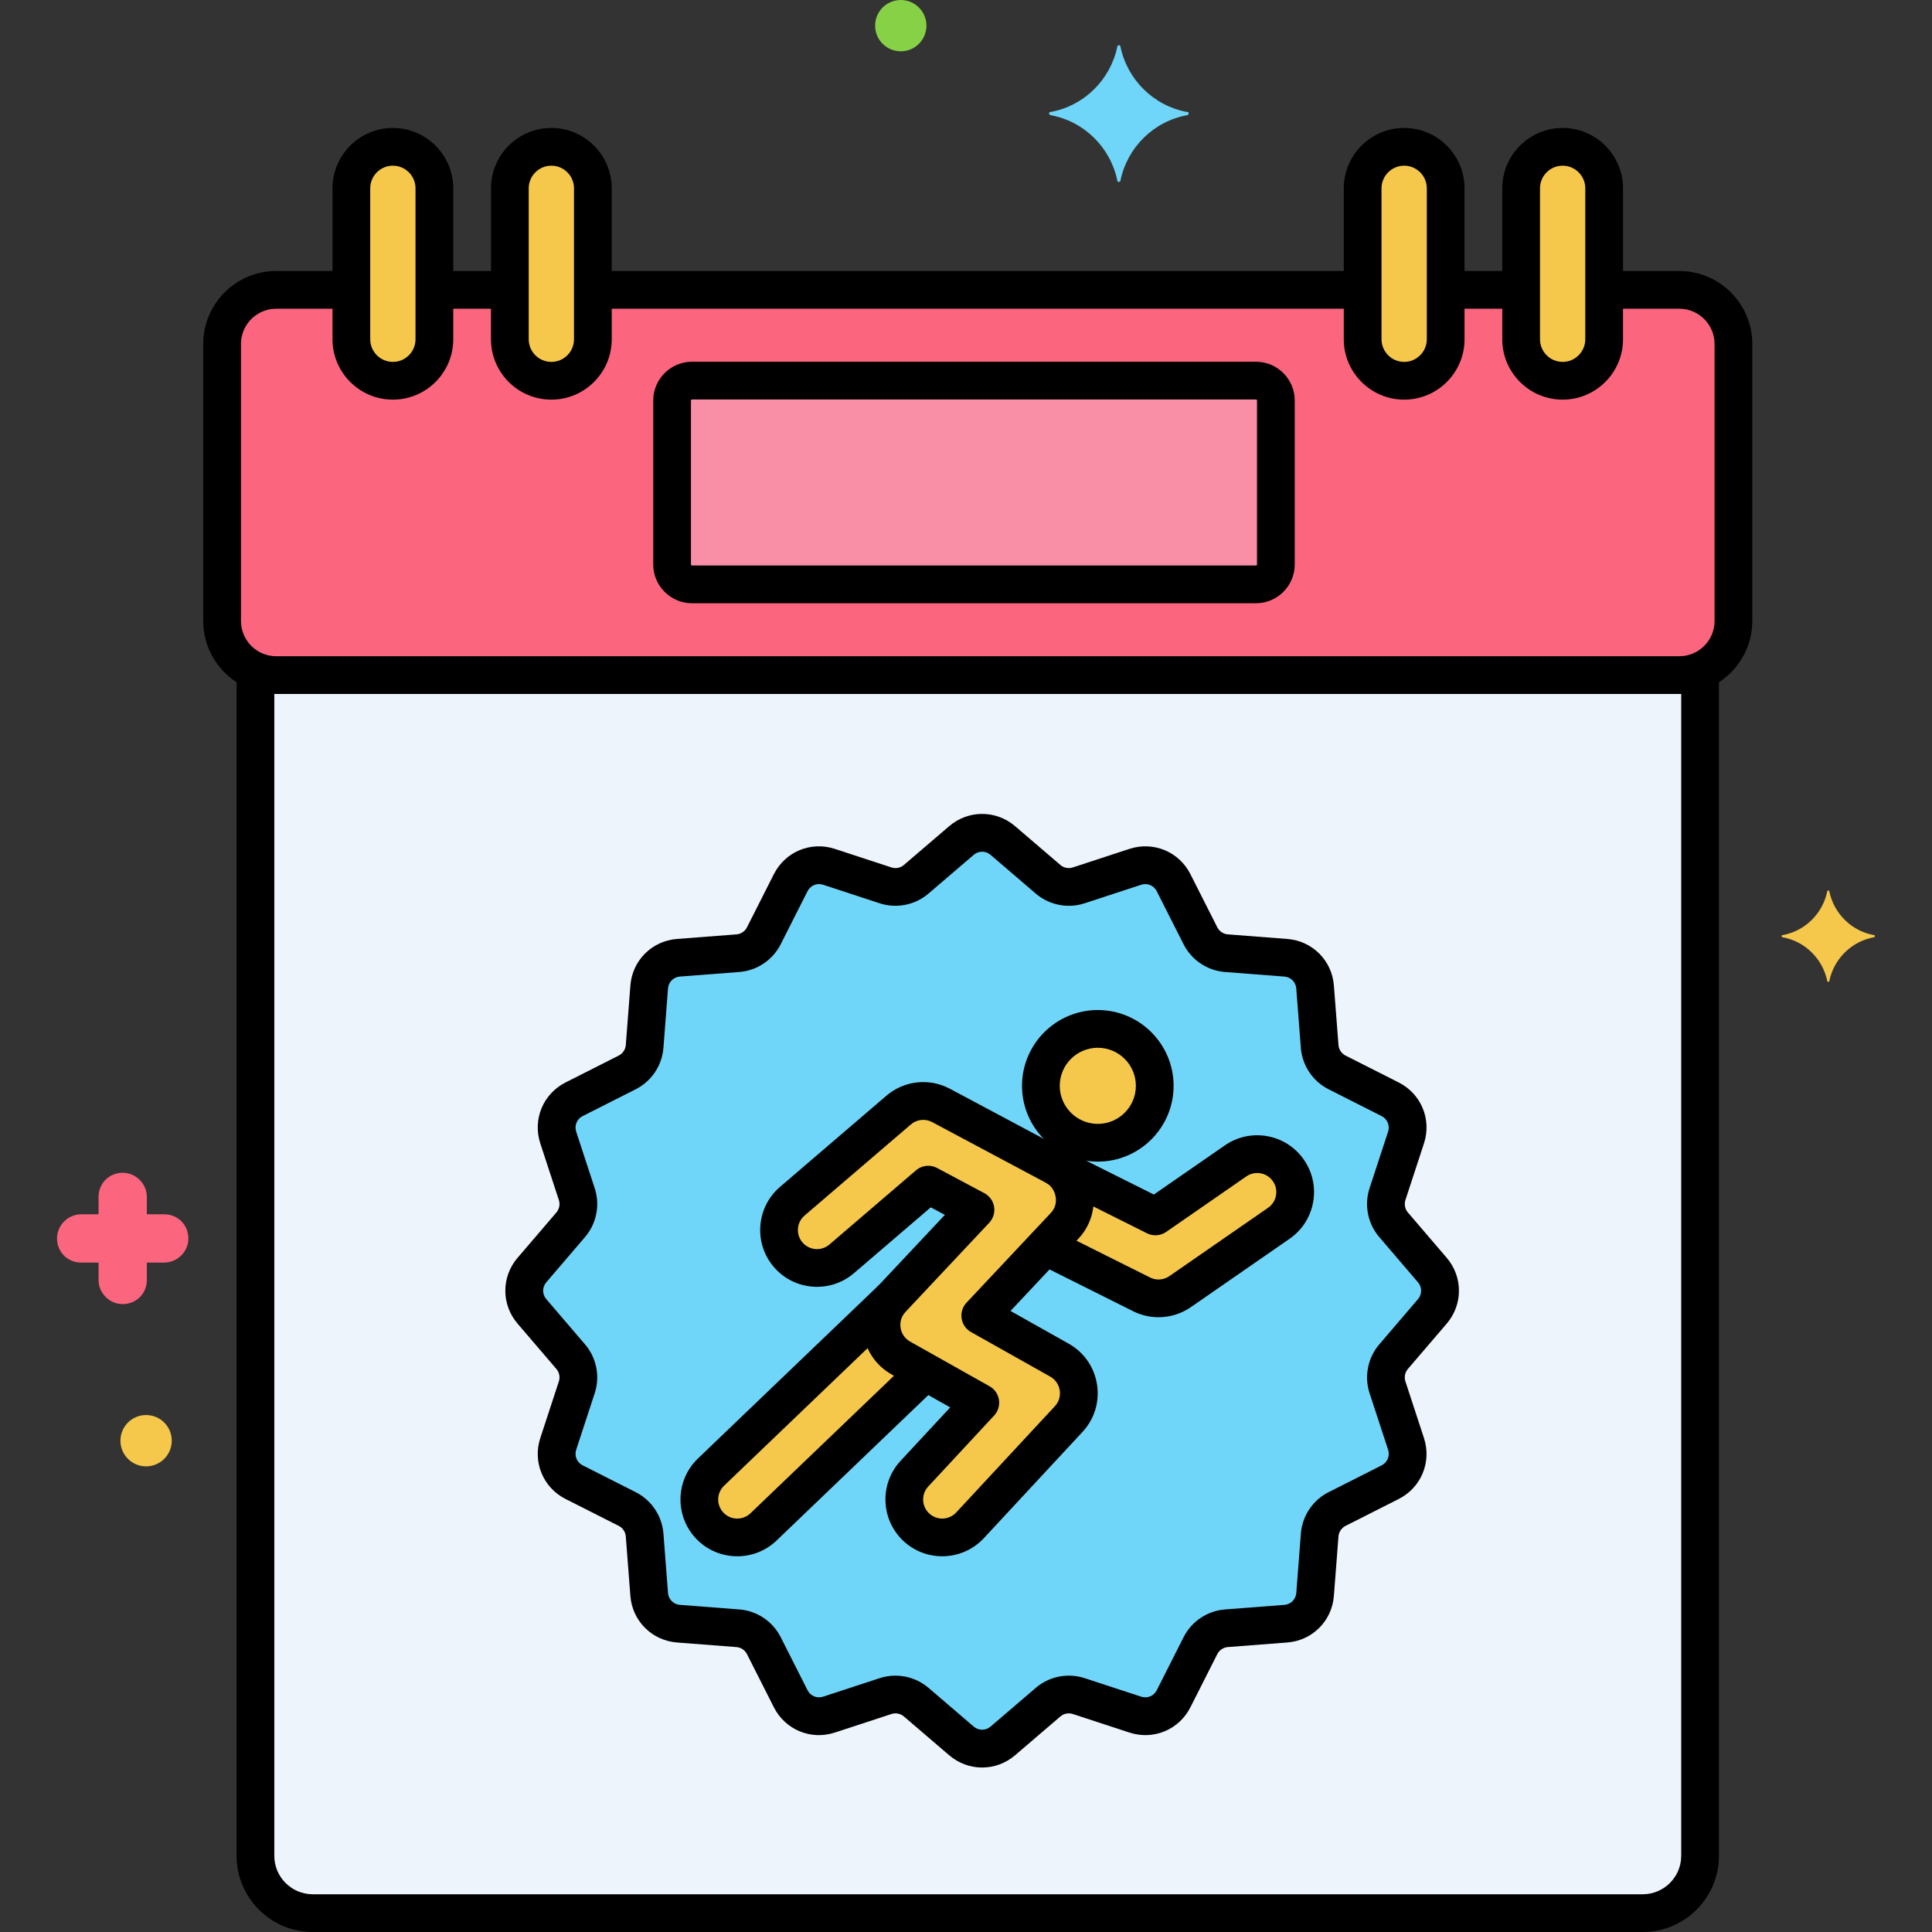
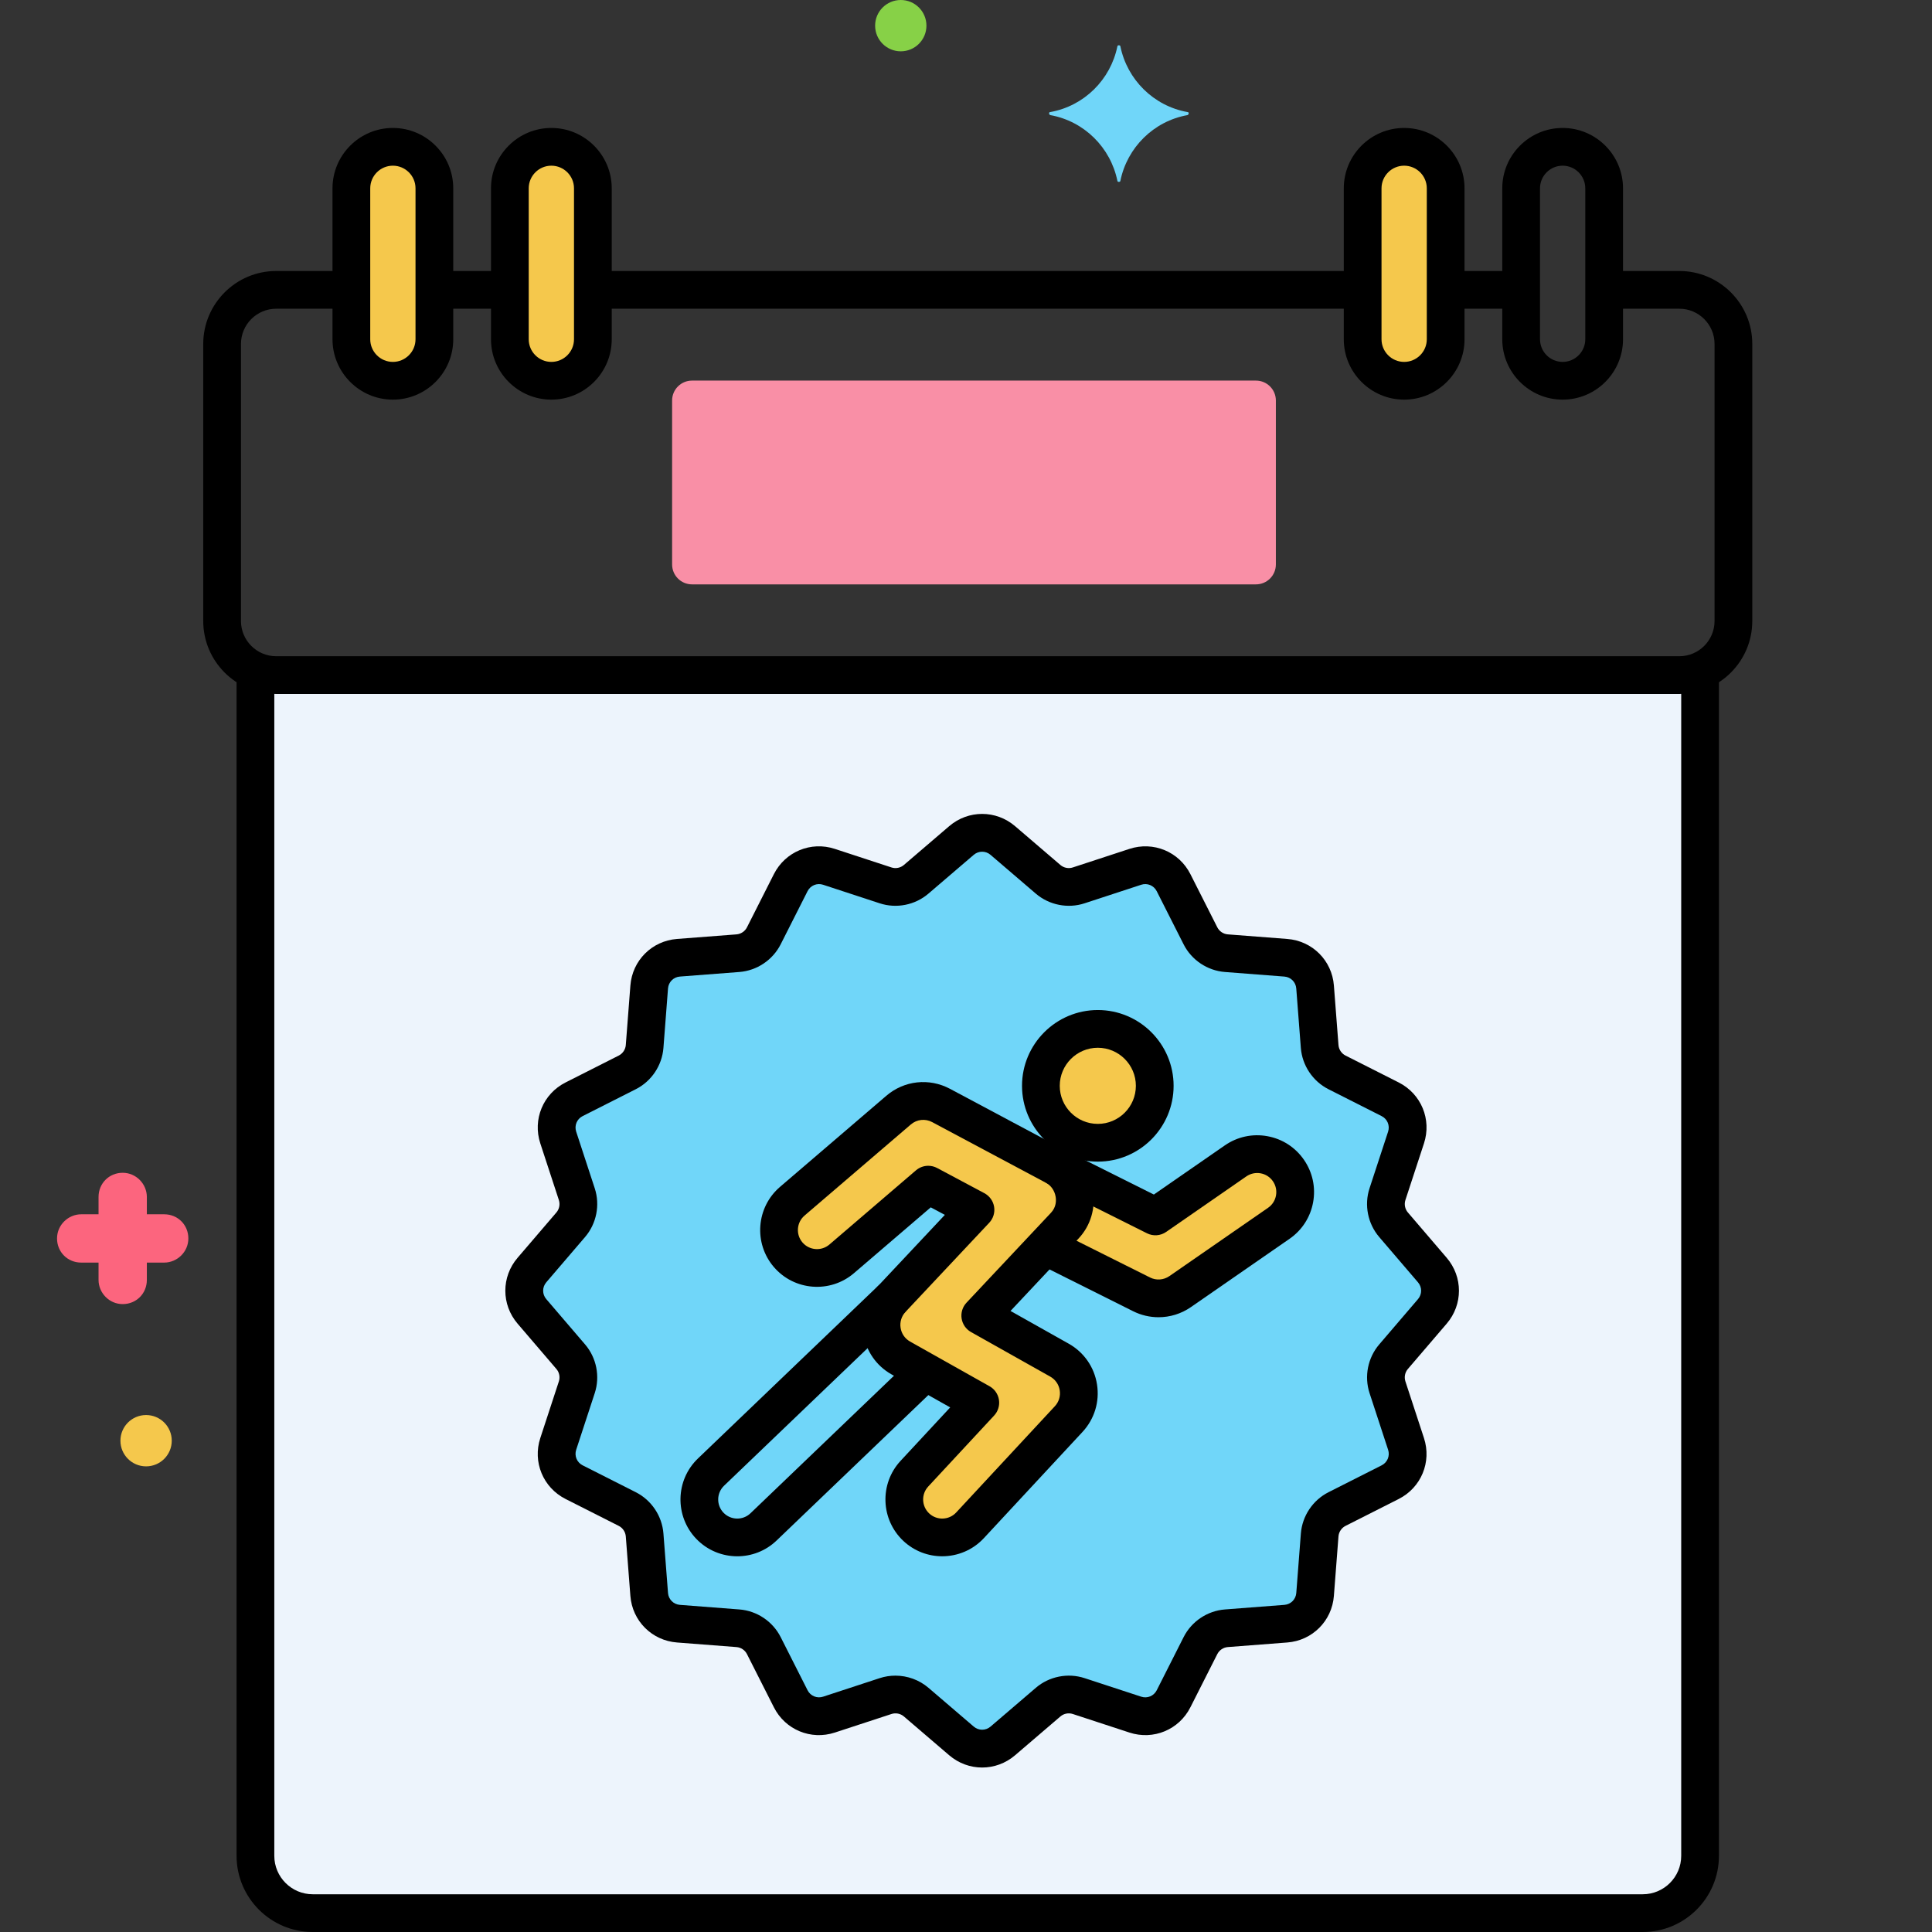
<svg xmlns="http://www.w3.org/2000/svg" version="1.1" x="0px" y="0px" viewBox="0 0 256 256" enable-background="new 0 0 256 256" xml:space="preserve">
  <rect x="0" y="0" width="256" height="256" fill="#333333" stroke="none" />
  <g id="Layer_1">
</g>
  <g id="Layer_2">
</g>
  <g id="Layer_3">
</g>
  <g id="Layer_4">
</g>
  <g id="Layer_5">
</g>
  <g id="Layer_6">
</g>
  <g id="Layer_7">
</g>
  <g id="Layer_8">
</g>
  <g id="Layer_9">
</g>
  <g id="Layer_10">
</g>
  <g id="Layer_11">
</g>
  <g id="Layer_12">
</g>
  <g id="Layer_13">
</g>
  <g id="Layer_14">
</g>
  <g id="Layer_15">
</g>
  <g id="Layer_16">
</g>
  <g id="Layer_17">
</g>
  <g id="Layer_18">
</g>
  <g id="Layer_19">
</g>
  <g id="Layer_20">
</g>
  <g id="Layer_21">
</g>
  <g id="Layer_22">
</g>
  <g id="Layer_23">
</g>
  <g id="Layer_24">
</g>
  <g id="Layer_25">
</g>
  <g id="Layer_26">
</g>
  <g id="Layer_27">
</g>
  <g id="Layer_28">
</g>
  <g id="Layer_29">
</g>
  <g id="Layer_30">
</g>
  <g id="Layer_31">
</g>
  <g id="Layer_32">
</g>
  <g id="Layer_33">
</g>
  <g id="Layer_34">
</g>
  <g id="Layer_35">
</g>
  <g id="Layer_36">
</g>
  <g id="Layer_37">
</g>
  <g id="Layer_38">
</g>
  <g id="Layer_39">
</g>
  <g id="Layer_40">
</g>
  <g id="Layer_41">
</g>
  <g id="Layer_42">
</g>
  <g id="Layer_43">
</g>
  <g id="Layer_44">
</g>
  <g id="Layer_45">
</g>
  <g id="Layer_46">
</g>
  <g id="Layer_47">
</g>
  <g id="Layer_48">
</g>
  <g id="Layer_49">
</g>
  <g id="Layer_50">
</g>
  <g id="Layer_51">
</g>
  <g id="Layer_52">
</g>
  <g id="Layer_53">
</g>
  <g id="Layer_54">
</g>
  <g id="Layer_55">
</g>
  <g id="Layer_56">
</g>
  <g id="Layer_57">
</g>
  <g id="Layer_58">
</g>
  <g id="Layer_59">
</g>
  <g id="Layer_60">
</g>
  <g id="Layer_61">
</g>
  <g id="Layer_62">
    <g>
      <g>
        <g>
          <path fill="#EDF4FC" d="M222.518,89.454H36.598c-0.973,0-1.902-0.198-2.751-0.554v157.006c0,4.194,3.4,7.594,7.594,7.594      h176.235c4.194,0,7.594-3.4,7.594-7.594V88.9C224.421,89.256,223.492,89.454,222.518,89.454z" />
        </g>
      </g>
      <g>
        <g>
          <path fill="#70D6F9" d="M189.795,173.765c1.35-1.576,1.35-3.9,0-5.476l-5.143-6.005c-0.956-1.117-1.261-2.652-0.803-4.049      l2.459-7.506c0.647-1.976-0.245-4.128-2.1-5.067l-7.047-3.565c-1.313-0.664-2.184-1.966-2.297-3.433l-0.607-7.88      c-0.159-2.07-1.804-3.714-3.874-3.874l-7.881-0.607c-1.467-0.113-2.769-0.984-3.433-2.297l-3.565-7.047      c-0.939-1.855-3.091-2.747-5.067-2.1l-7.506,2.459c-1.397,0.458-2.932,0.153-4.049-0.803l-6.006-5.143      c-1.576-1.35-3.9-1.35-5.476,0l-6.005,5.143c-1.117,0.957-2.652,1.261-4.049,0.803l-7.505-2.459      c-1.976-0.647-4.128,0.245-5.067,2.1l-3.565,7.047c-0.664,1.313-1.966,2.184-3.433,2.297l-7.88,0.607      c-2.07,0.159-3.714,1.804-3.874,3.874l-0.607,7.881c-0.113,1.467-0.984,2.769-2.297,3.433l-7.047,3.565      c-1.855,0.939-2.747,3.091-2.1,5.067l2.459,7.506c0.458,1.397,0.153,2.932-0.803,4.049l-5.143,6.006      c-1.35,1.576-1.35,3.9,0,5.476l5.143,6.005c0.956,1.117,1.261,2.652,0.803,4.049l-2.459,7.506      c-0.647,1.976,0.245,4.128,2.1,5.067l7.047,3.565c1.313,0.664,2.184,1.966,2.297,3.433l0.607,7.881      c0.159,2.07,1.804,3.714,3.874,3.874l7.881,0.607c1.467,0.113,2.769,0.984,3.433,2.297l3.565,7.047      c0.939,1.855,3.091,2.747,5.067,2.1l7.506-2.459c1.397-0.458,2.932-0.153,4.049,0.803l6.006,5.143c1.576,1.35,3.9,1.35,5.476,0      l6.005-5.143c1.117-0.956,2.652-1.261,4.049-0.803l7.505,2.459c1.976,0.647,4.128-0.245,5.067-2.1l3.565-7.047      c0.664-1.313,1.966-2.184,3.433-2.297l7.88-0.607c2.07-0.159,3.714-1.804,3.874-3.874l0.607-7.881      c0.113-1.467,0.984-2.769,2.297-3.433l7.047-3.565c1.855-0.938,2.747-3.091,2.1-5.067l-2.459-7.506      c-0.458-1.397-0.153-2.932,0.803-4.049L189.795,173.765z" />
        </g>
      </g>
      <g>
        <g>
-           <path fill="#FC657E" d="M222.518,38.408h-9.96v6.546c0,3.025-2.475,5.5-5.5,5.5s-5.5-2.475-5.5-5.5v-6.546h-10v6.546      c0,3.025-2.475,5.5-5.5,5.5s-5.5-2.475-5.5-5.5v-6.546h-102v6.546c0,3.025-2.475,5.5-5.5,5.5s-5.5-2.475-5.5-5.5v-6.546h-10      v6.546c0,3.025-2.475,5.5-5.5,5.5s-5.5-2.475-5.5-5.5v-6.546h-9.96c-3.943,0-7.168,3.226-7.168,7.168v36.709      c0,3.942,3.226,7.168,7.168,7.168h185.921c3.943,0,7.168-3.226,7.168-7.168V45.576      C229.687,41.634,226.461,38.408,222.518,38.408z" />
-         </g>
+           </g>
      </g>
      <g>
        <g>
          <path fill="#F98FA6" d="M166.421,50.431H91.695c-1.456,0-2.637,1.18-2.637,2.637v21.727c0,1.456,1.18,2.637,2.637,2.637h74.727      c1.456,0,2.637-1.181,2.637-2.637V53.068C169.058,51.612,167.878,50.431,166.421,50.431z" />
        </g>
      </g>
      <g>
        <g>
          <path fill="#F5C84C" d="M52.058,19.454c-3.025,0-5.5,2.475-5.5,5.5v20c0,3.025,2.475,5.5,5.5,5.5s5.5-2.475,5.5-5.5v-20      C57.558,21.929,55.083,19.454,52.058,19.454z" />
        </g>
      </g>
      <g>
        <g>
          <path fill="#F5C84C" d="M73.058,19.454c-3.025,0-5.5,2.475-5.5,5.5v20c0,3.025,2.475,5.5,5.5,5.5s5.5-2.475,5.5-5.5v-20      C78.558,21.929,76.083,19.454,73.058,19.454z" />
        </g>
      </g>
      <g>
        <g>
          <path fill="#F5C84C" d="M186.058,19.454c-3.025,0-5.5,2.475-5.5,5.5v20c0,3.025,2.475,5.5,5.5,5.5s5.5-2.475,5.5-5.5v-20      C191.558,21.929,189.083,19.454,186.058,19.454z" />
        </g>
      </g>
      <g>
        <g>
-           <path fill="#F5C84C" d="M207.058,19.454c-3.025,0-5.5,2.475-5.5,5.5v20c0,3.025,2.475,5.5,5.5,5.5s5.5-2.475,5.5-5.5v-20      C212.558,21.929,210.083,19.454,207.058,19.454z" />
-         </g>
+           </g>
      </g>
      <g>
        <g>
          <path fill="#FC657E" d="M21.758,160.9h-2.3v-2.3c0-1.7-1.4-3.2-3.2-3.2c-1.8,0-3.2,1.4-3.2,3.2v2.3h-2.3c-1.7,0-3.2,1.4-3.2,3.2      c0,1.8,1.4,3.2,3.2,3.2h2.3v2.3c0,1.7,1.4,3.2,3.2,3.2c1.8,0,3.2-1.4,3.2-3.2v-2.3h2.3c1.7,0,3.2-1.4,3.2-3.2      C24.958,162.3,23.558,160.9,21.758,160.9z" />
        </g>
      </g>
      <g>
        <g>
-           <path fill="#F5C84C" d="M248.342,123.916c-3.008-0.535-5.348-2.875-5.95-5.816c0-0.134-0.267-0.134-0.267,0      c-0.602,2.941-2.941,5.281-5.95,5.816c-0.134,0-0.134,0.2,0,0.267c3.008,0.535,5.348,2.875,5.95,5.816      c0,0.134,0.267,0.134,0.267,0c0.602-2.941,2.941-5.281,5.95-5.816C248.475,124.117,248.475,123.916,248.342,123.916z" />
-         </g>
+           </g>
      </g>
      <g>
        <g>
          <path fill="#70D6F9" d="M157.358,14.85c-4.5-0.8-8-4.3-8.9-8.7c0-0.2-0.4-0.2-0.4,0c-0.9,4.4-4.4,7.9-8.9,8.7      c-0.2,0-0.2,0.3,0,0.4c4.5,0.8,8,4.3,8.9,8.7c0,0.2,0.4,0.2,0.4,0c0.9-4.4,4.4-7.9,8.9-8.7      C157.558,15.15,157.558,14.85,157.358,14.85z" />
        </g>
      </g>
      <g>
        <g>
          <path fill="#F5C84C" d="M19.358,187.5c-1.878,0-3.4,1.522-3.4,3.4c0,1.878,1.522,3.4,3.4,3.4s3.4-1.522,3.4-3.4      C22.758,189.022,21.236,187.5,19.358,187.5z" />
        </g>
      </g>
      <g>
        <g>
          <path fill="#87D147" d="M119.358,0c-1.878,0-3.4,1.522-3.4,3.4c0,1.878,1.522,3.4,3.4,3.4s3.4-1.522,3.4-3.4      C122.758,1.522,121.236,0,119.358,0z" />
        </g>
      </g>
      <g>
        <g>
          <path d="M225.269,86.953c-1.381,0-2.5,1.119-2.5,2.5v156.453c0,2.809-2.285,5.094-5.094,5.094H41.441      c-2.809,0-5.094-2.285-5.094-5.094V89.453c0-1.381-1.119-2.5-2.5-2.5s-2.5,1.119-2.5,2.5v156.453      c0,5.565,4.528,10.094,10.094,10.094h176.234c5.566,0,10.094-4.528,10.094-10.094V89.453      C227.769,88.072,226.65,86.953,225.269,86.953z" />
        </g>
      </g>
      <g>
        <g>
          <g>
            <g>
-               <path d="M52.058,16.954c-4.411,0-8,3.589-8,8v20c0,4.411,3.589,8,8,8s8-3.589,8-8v-20        C60.058,20.543,56.469,16.954,52.058,16.954z M55.058,44.954c0,1.654-1.346,3-3,3s-3-1.346-3-3v-20c0-1.654,1.346-3,3-3        s3,1.346,3,3V44.954z" />
+               <path d="M52.058,16.954c-4.411,0-8,3.589-8,8v20c0,4.411,3.589,8,8,8s8-3.589,8-8v-20        C60.058,20.543,56.469,16.954,52.058,16.954z M55.058,44.954c0,1.654-1.346,3-3,3s-3-1.346-3-3v-20c0-1.654,1.346-3,3-3        s3,1.346,3,3V44.954" />
            </g>
          </g>
        </g>
      </g>
      <g>
        <g>
          <g>
            <g>
              <path d="M73.058,16.954c-4.411,0-8,3.589-8,8v20c0,4.411,3.589,8,8,8s8-3.589,8-8v-20        C81.058,20.543,77.469,16.954,73.058,16.954z M76.058,44.954c0,1.654-1.346,3-3,3s-3-1.346-3-3v-20c0-1.654,1.346-3,3-3        s3,1.346,3,3V44.954z" />
            </g>
          </g>
        </g>
      </g>
      <g>
        <g>
          <g>
            <g>
              <path d="M186.058,16.954c-4.411,0-8,3.589-8,8v20c0,4.411,3.589,8,8,8s8-3.589,8-8v-20        C194.058,20.543,190.469,16.954,186.058,16.954z M189.058,44.954c0,1.654-1.346,3-3,3s-3-1.346-3-3v-20c0-1.654,1.346-3,3-3        s3,1.346,3,3V44.954z" />
            </g>
          </g>
        </g>
      </g>
      <g>
        <g>
          <g>
            <g>
              <path d="M207.058,16.954c-4.411,0-8,3.589-8,8v20c0,4.411,3.589,8,8,8s8-3.589,8-8v-20        C215.058,20.543,211.469,16.954,207.058,16.954z M210.058,44.954c0,1.654-1.346,3-3,3s-3-1.346-3-3v-20c0-1.654,1.346-3,3-3        s3,1.346,3,3V44.954z" />
            </g>
          </g>
        </g>
      </g>
      <g>
        <g>
          <path d="M66.813,35.908h-8.219c-1.381,0-2.5,1.119-2.5,2.5s1.119,2.5,2.5,2.5h8.219c1.381,0,2.5-1.119,2.5-2.5      S68.194,35.908,66.813,35.908z" />
        </g>
      </g>
      <g>
        <g>
          <path d="M180.104,35.908H79.292c-1.381,0-2.5,1.119-2.5,2.5s1.119,2.5,2.5,2.5h100.812c1.381,0,2.5-1.119,2.5-2.5      S181.485,35.908,180.104,35.908z" />
        </g>
      </g>
      <g>
        <g>
          <path d="M201,35.908h-8.667c-1.381,0-2.5,1.119-2.5,2.5s1.119,2.5,2.5,2.5H201c1.381,0,2.5-1.119,2.5-2.5      S202.381,35.908,201,35.908z" />
        </g>
      </g>
      <g>
        <g>
          <path d="M222.519,35.908h-9.102c-1.381,0-2.5,1.119-2.5,2.5s1.119,2.5,2.5,2.5h9.102c2.574,0,4.668,2.094,4.668,4.668v36.71      c0,2.574-2.094,4.668-4.668,4.668H36.598c-2.574,0-4.668-2.094-4.668-4.668v-36.71c0-2.574,2.094-4.668,4.668-4.668h9.091      c1.381,0,2.5-1.119,2.5-2.5s-1.119-2.5-2.5-2.5h-9.091c-5.331,0-9.668,4.337-9.668,9.668v36.71c0,5.331,4.337,9.668,9.668,9.668      h185.921c5.331,0,9.668-4.337,9.668-9.668v-36.71C232.187,40.245,227.85,35.908,222.519,35.908z" />
        </g>
      </g>
      <g>
        <g>
          <g>
            <g>
              <path d="M191.694,175.391c2.167-2.529,2.166-6.199,0-8.728l-5.143-6.006c-0.386-0.451-0.511-1.081-0.327-1.645l2.46-7.506        c1.039-3.173-0.369-6.568-3.348-8.075l-7.047-3.565c-0.53-0.269-0.887-0.803-0.933-1.395l-0.607-7.881        c-0.256-3.322-2.853-5.919-6.175-6.174l-7.881-0.608c-0.591-0.045-1.125-0.402-1.393-0.933l-3.565-7.047        c-1.507-2.979-4.902-4.383-8.076-3.347l-7.506,2.459c-0.563,0.186-1.194,0.06-1.644-0.325l-6.006-5.145        c-2.528-2.164-6.2-2.165-8.729,0.001l-6.006,5.143c-0.451,0.387-1.082,0.512-1.643,0.326l-7.507-2.46        c-3.171-1.039-6.568,0.371-8.075,3.348l-3.565,7.047c-0.268,0.53-0.802,0.888-1.394,0.934l-7.882,0.606        c-3.322,0.257-5.918,2.854-6.173,6.174l-0.607,7.881c-0.045,0.592-0.403,1.126-0.933,1.395l-7.047,3.565        c-2.979,1.507-4.387,4.903-3.348,8.076l2.459,7.507c0.185,0.563,0.06,1.192-0.326,1.644l-5.143,6.005        c-2.167,2.529-2.167,6.2,0,8.729l5.143,6.006c0.386,0.45,0.511,1.08,0.326,1.645l-2.459,7.505        c-1.039,3.173,0.369,6.569,3.347,8.076l7.047,3.565c0.53,0.269,0.887,0.803,0.933,1.395l0.607,7.881        c0.256,3.32,2.853,5.917,6.175,6.174l7.882,0.608c0.591,0.045,1.125,0.402,1.393,0.933l3.566,7.047        c1.507,2.979,4.904,4.385,8.076,3.347l7.506-2.459c0.563-0.186,1.192-0.061,1.644,0.325l6.005,5.144        c1.264,1.082,2.814,1.624,4.364,1.624s3.1-0.542,4.364-1.625l6.005-5.142c0.451-0.386,1.081-0.512,1.645-0.326l7.505,2.459        c3.171,1.037,6.57-0.368,8.076-3.347l3.565-7.048c0.268-0.529,0.802-0.887,1.394-0.933l7.88-0.607        c3.321-0.255,5.918-2.852,6.175-6.173l0.607-7.881c0.046-0.593,0.403-1.127,0.933-1.396l7.048-3.564        c2.979-1.508,4.386-4.904,3.347-8.076l-2.459-7.506c-0.185-0.563-0.06-1.193,0.326-1.645L191.694,175.391z M182.754,178.144        c-1.515,1.768-2.005,4.24-1.281,6.454l2.459,7.506c0.265,0.809-0.094,1.674-0.853,2.059l-7.047,3.564        c-2.079,1.051-3.481,3.147-3.661,5.472l-0.607,7.881c-0.065,0.847-0.727,1.508-1.573,1.573l-7.881,0.607        c-2.324,0.179-4.421,1.582-5.472,3.66l-3.565,7.048c-0.383,0.759-1.248,1.116-2.058,0.852l-7.505-2.459        c-2.212-0.725-4.685-0.234-6.454,1.28l-6.005,5.142c-0.645,0.553-1.58,0.552-2.225,0.001l-6.005-5.144        c-1.228-1.051-2.796-1.608-4.379-1.608c-0.697,0-1.398,0.107-2.074,0.329l-7.506,2.459c-0.809,0.264-1.674-0.094-2.058-0.853        l-3.565-7.046c-1.052-2.081-3.149-3.483-5.472-3.661l-7.88-0.607c-0.847-0.065-1.509-0.728-1.574-1.574l-0.607-7.88        c-0.179-2.323-1.582-4.42-3.661-5.472l-7.047-3.565c-0.759-0.384-1.117-1.25-0.853-2.059l2.459-7.505        c0.725-2.212,0.235-4.686-1.279-6.453l-5.144-6.007c-0.552-0.644-0.552-1.578,0-2.223l5.144-6.007        c1.514-1.769,2.004-4.241,1.279-6.452l-2.459-7.506c-0.265-0.809,0.093-1.674,0.853-2.059l7.047-3.565        c2.079-1.051,3.481-3.147,3.661-5.471l0.607-7.882c0.065-0.846,0.727-1.508,1.573-1.573l7.881-0.606        c2.323-0.179,4.419-1.582,5.471-3.66l3.565-7.048c0.383-0.759,1.25-1.117,2.057-0.853l7.505,2.46        c2.212,0.726,4.687,0.234,6.454-1.281l6.005-5.142c0.645-0.553,1.581-0.552,2.224-0.001l6.006,5.145        c1.77,1.514,4.242,2.004,6.453,1.279l7.506-2.459c0.808-0.266,1.674,0.094,2.058,0.853l3.565,7.047        c1.053,2.08,3.15,3.482,5.472,3.66l7.88,0.607c0.846,0.065,1.508,0.728,1.573,1.574l0.607,7.881        c0.18,2.323,1.583,4.42,3.661,5.471l7.047,3.565c0.759,0.384,1.117,1.25,0.853,2.058l-2.46,7.506        c-0.724,2.213-0.233,4.685,1.28,6.453l5.143,6.007c0.552,0.644,0.552,1.578,0,2.222c0,0.001,0,0.001,0,0.001L182.754,178.144z        " />
            </g>
          </g>
        </g>
      </g>
      <g>
        <g>
          <circle fill="#F5C84C" cx="145.466" cy="143.877" r="7.543" />
        </g>
      </g>
      <g>
        <g>
          <path fill="#F5C84C" d="M140.388,180.227l-10.497-5.904l11.194-11.916c2.291-2.437,1.476-6.4-1.298-7.88l-15.086-8.046      c-1.828-0.975-4.066-0.729-5.639,0.619l-14.08,12.069c-2.109,1.808-2.353,4.982-0.546,7.091      c1.805,2.105,4.979,2.356,7.091,0.546l11.472-9.833l6.258,3.338l-11.091,11.806c-2.236,2.38-1.642,6.228,1.2,7.826l10.53,5.923      l-8.732,9.404c-1.89,2.035-1.772,5.217,0.263,7.107c2.036,1.89,5.217,1.771,7.107-0.263l13.075-14.08      C143.817,185.652,143.226,181.823,140.388,180.227z" />
        </g>
      </g>
      <g>
        <g>
-           <path fill="#F5C84C" d="M119.366,179.941c-2.842-1.598-3.436-5.446-1.2-7.826l0.091-0.097L94.214,195.06      c-2.005,1.922-2.073,5.105-0.151,7.11c1.917,2.001,5.101,2.077,7.11,0.151l21.444-20.551L119.366,179.941z" />
-         </g>
+           </g>
      </g>
      <g>
        <g>
          <path fill="#F5C84C" d="M170.721,155.095c-1.58-2.283-4.713-2.853-6.997-1.272l-10.627,7.357l-13.37-6.685l0.059,0.031      c2.775,1.48,3.59,5.443,1.298,7.88l-2.564,2.73l12.742,6.371c1.638,0.82,3.598,0.684,5.111-0.363l13.075-9.052      C171.733,160.511,172.302,157.379,170.721,155.095z" />
        </g>
      </g>
      <g>
        <g>
          <g>
            <g>
              <path d="M145.466,133.834c-5.538,0-10.043,4.506-10.043,10.044s4.505,10.043,10.043,10.043        c5.538,0,10.043-4.505,10.043-10.043S151.004,133.834,145.466,133.834z M145.466,148.921c-2.781,0-5.043-2.263-5.043-5.043        c0-2.781,2.262-5.044,5.043-5.044s5.043,2.263,5.043,5.044C150.509,146.658,148.247,148.921,145.466,148.921z" />
            </g>
          </g>
        </g>
      </g>
      <g>
        <g>
          <g>
            <g>
              <path d="M145.36,183.446c-0.358-2.293-1.724-4.261-3.746-5.398h0l-7.715-4.34l9.008-9.589        c1.597-1.698,2.292-4.012,1.908-6.347c-0.383-2.332-1.823-4.37-3.852-5.452l-15.086-8.046        c-2.756-1.469-6.071-1.106-8.442,0.927l-14.081,12.068c-3.152,2.702-3.518,7.465-0.816,10.616        c2.701,3.152,7.463,3.518,10.616,0.817l10.176-8.722l1.869,0.996l-8.854,9.426c-1.594,1.697-2.307,3.992-1.953,6.296        s1.72,4.28,3.75,5.421l7.765,4.368l-6.574,7.079c-2.824,3.042-2.647,7.814,0.394,10.64c1.447,1.344,3.285,2.008,5.12,2.008        c2.021,0,4.039-0.807,5.52-2.401l13.075-14.08C145.019,188.032,145.719,185.74,145.36,183.446z M139.776,186.331        l-13.074,14.079c-0.949,1.023-2.552,1.082-3.574,0.133c-1.021-0.948-1.081-2.552-0.132-3.573l8.732-9.404        c0.521-0.562,0.756-1.33,0.638-2.087c-0.119-0.757-0.577-1.418-1.245-1.793l-10.53-5.923        c-0.681-0.383-1.139-1.047-1.258-1.821c-0.119-0.774,0.12-1.545,0.655-2.114l11.091-11.807        c0.533-0.567,0.771-1.351,0.645-2.118c-0.127-0.769-0.604-1.434-1.291-1.8l-6.258-3.337c-0.37-0.197-0.774-0.294-1.176-0.294        c-0.584,0-1.164,0.205-1.627,0.602l-11.472,9.833c-1.06,0.907-2.659,0.783-3.566-0.274c-0.907-1.059-0.784-2.658,0.274-3.565        l14.081-12.068c0.797-0.684,1.91-0.806,2.836-0.312l15.085,8.046c0.664,0.354,1.139,1.046,1.271,1.852        c0.076,0.462,0.097,1.351-0.618,2.11l-11.194,11.916c-0.526,0.561-0.765,1.331-0.649,2.091c0.117,0.76,0.576,1.424,1.246,1.8        l10.497,5.904c0.679,0.382,1.137,1.043,1.257,1.813C140.541,184.99,140.306,185.76,139.776,186.331z" />
            </g>
          </g>
        </g>
      </g>
      <g>
        <g>
          <path d="M123.685,180.746c-0.955-0.997-2.537-1.032-3.535-0.075l-20.708,19.846c-1.006,0.965-2.61,0.932-3.575-0.076      c-0.965-1.007-0.931-2.611,0.076-3.576l23.811-22.818c0.997-0.955,1.03-2.537,0.075-3.534c-0.956-0.997-2.537-1.032-3.535-0.075      l-23.811,22.818c-2.997,2.872-3.098,7.647-0.226,10.645c1.477,1.541,3.455,2.316,5.437,2.316c1.874,0,3.751-0.693,5.208-2.09      l20.708-19.846C124.607,183.325,124.641,181.742,123.685,180.746z" />
        </g>
      </g>
      <g>
        <g>
          <path d="M172.777,153.673c-1.145-1.653-2.864-2.763-4.843-3.122c-1.977-0.359-3.979,0.072-5.633,1.217l-9.409,6.515      l-11.791-5.896c-1.235-0.615-2.737-0.116-3.354,1.118c-0.618,1.235-0.117,2.736,1.118,3.354l13.115,6.558      c0.816,0.409,1.79,0.34,2.542-0.181l10.626-7.357c0.556-0.386,1.23-0.526,1.892-0.409c0.665,0.121,1.242,0.493,1.626,1.049      c0.385,0.556,0.53,1.228,0.409,1.892c-0.121,0.664-0.493,1.242-1.048,1.626l-13.075,9.053c-0.759,0.525-1.744,0.598-2.57,0.182      l-12.102-6.051c-1.235-0.619-2.737-0.117-3.354,1.118c-0.618,1.235-0.117,2.736,1.118,3.354l12.101,6.05      c1.065,0.533,2.218,0.797,3.368,0.797c1.505,0,3.003-0.452,4.285-1.34l13.075-9.052c1.653-1.145,2.762-2.864,3.122-4.843      C174.354,157.326,173.921,155.326,172.777,153.673z" />
        </g>
      </g>
      <g>
        <g>
          <g>
            <g>
              <g>
-                 <path d="M166.421,47.932H91.695c-2.833,0-5.137,2.305-5.137,5.137v21.727c0,2.832,2.304,5.137,5.137,5.137h74.727         c2.833,0,5.137-2.305,5.137-5.137V53.068C171.558,50.236,169.254,47.932,166.421,47.932z M166.558,74.795         c0,0.075-0.062,0.137-0.137,0.137H91.695c-0.075,0-0.137-0.062-0.137-0.137V53.068c0-0.075,0.062-0.137,0.137-0.137h74.727         c0.075,0,0.137,0.062,0.137,0.137V74.795z" />
-               </g>
+                 </g>
            </g>
          </g>
        </g>
      </g>
    </g>
  </g>
  <g id="Layer_63">
</g>
  <g id="Layer_64">
</g>
  <g id="Layer_65">
</g>
  <g id="Layer_66">
</g>
  <g id="Layer_67">
</g>
  <g id="Layer_68">
</g>
  <g id="Layer_69">
</g>
  <g id="Layer_70">
</g>
  <g id="Layer_71">
</g>
  <g id="Layer_72">
</g>
  <g id="Layer_73">
</g>
  <g id="Layer_74">
</g>
  <g id="Layer_75">
</g>
</svg>